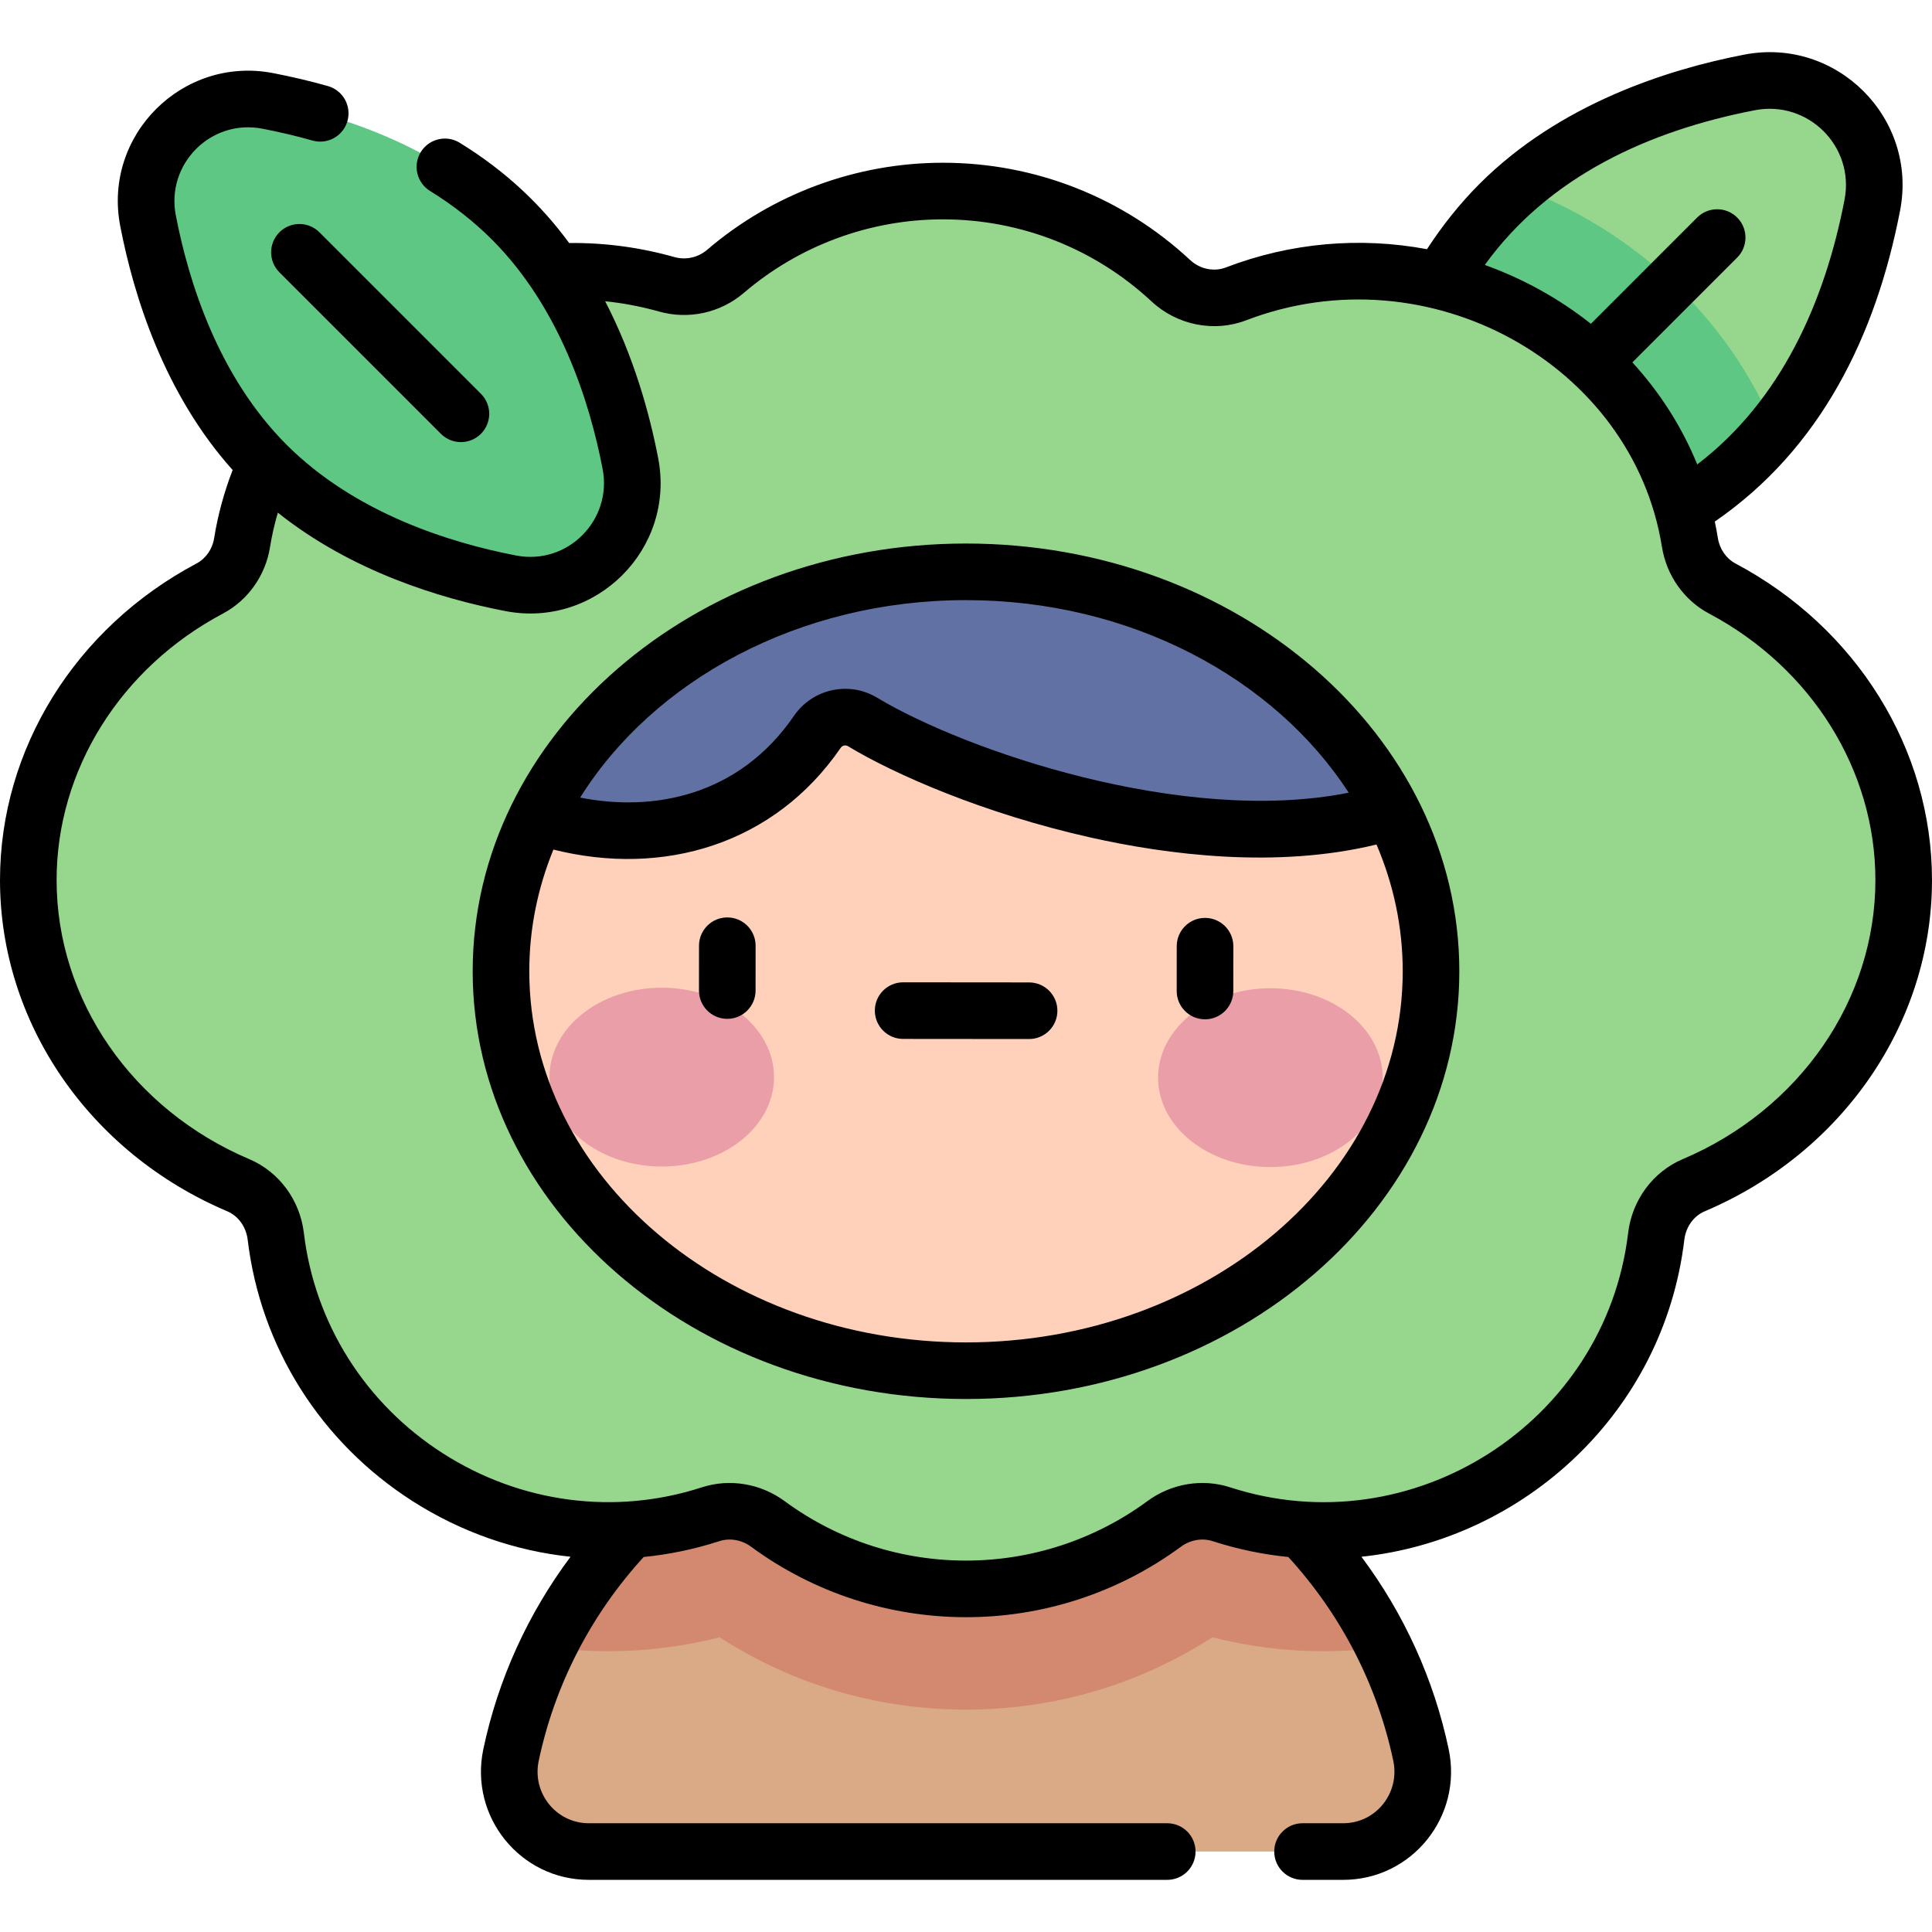
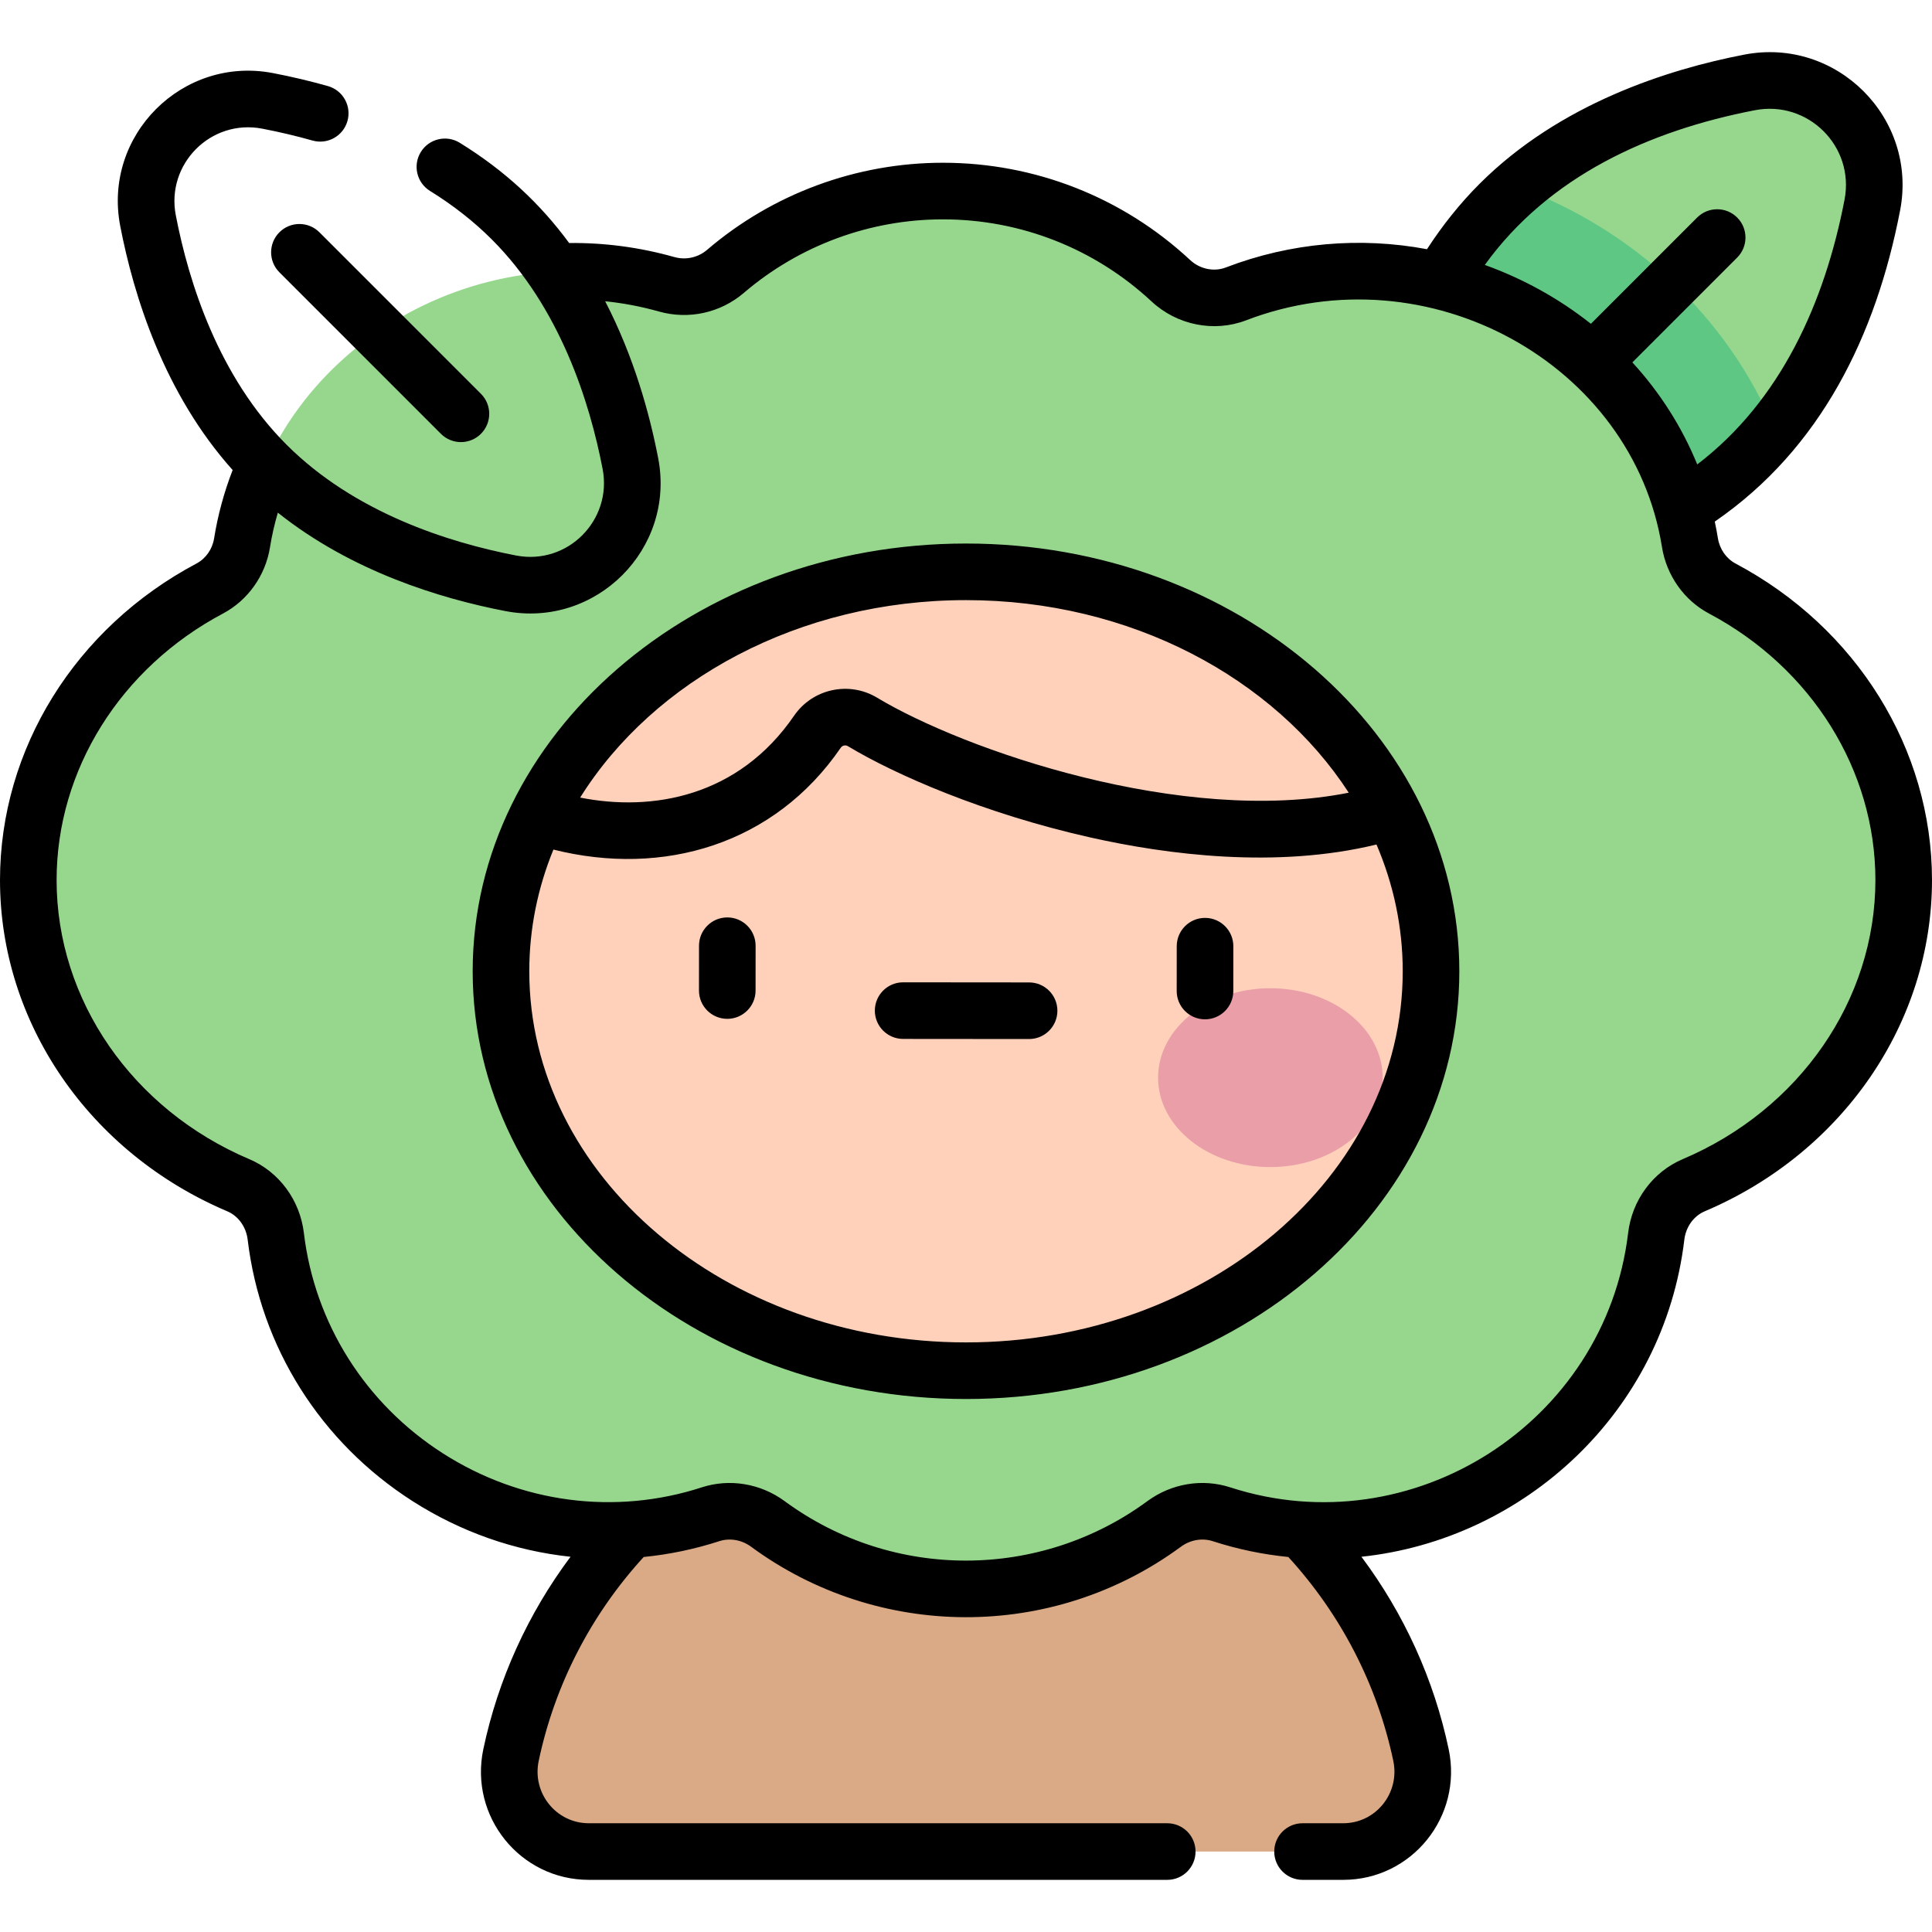
<svg xmlns="http://www.w3.org/2000/svg" width="512" viewBox="0 0 512 512" height="512" id="Capa_1">
  <g>
    <path fill="#96d78d" d="m463.99 120.634c-19.303 19.303-45.342 28.155-66.293 32.193-19.277 3.716-36.219-13.227-32.503-32.503 4.038-20.951 12.891-46.99 32.194-66.293 19.303-19.302 45.342-28.155 66.293-32.193 19.276-3.716 36.219 13.227 32.503 32.503-4.039 20.951-12.892 46.991-32.194 66.293z" />
    <path fill="#5ec783" d="m470.253 113.703c-12.551-30.034-37.634-52.99-67.979-64.209-1.669 1.447-3.303 2.954-4.887 4.538-19.303 19.302-28.155 45.342-32.194 66.293-3.715 19.276 13.227 36.219 32.503 32.503 20.951-4.038 46.99-12.891 66.293-32.194 2.227-2.226 4.308-4.544 6.264-6.931z" />
    <path fill="#daa985" d="m355.952 490.68c13.461 0 23.404-12.419 20.623-25.59-11.78-55.78-61.288-97.646-120.575-97.646s-108.795 41.866-120.575 97.646c-2.781 13.17 7.162 25.59 20.623 25.59z" />
-     <path fill="#d2896f" d="m256 367.445c-48.626 0-90.667 28.166-110.716 69.069 14.998 2.014 30.402 1.209 45.423-2.621 19.472 12.564 41.892 19.168 65.293 19.168s45.821-6.604 65.293-19.168c15.024 3.83 30.428 4.637 45.425 2.624-20.049-40.905-62.091-69.072-110.718-69.072z" />
    <path fill="#96d78d" d="m447.85 143.793c-8.622-53.897-68.18-85.892-120.322-65.905-5.914 2.267-12.597.832-17.232-3.484-15.84-14.747-37.073-23.774-60.422-23.774-22 0-42.117 8.02-57.617 21.283-4.311 3.688-10.152 4.963-15.612 3.42-51.121-14.445-104.416 18.05-112.501 68.532-.824 5.142-3.953 9.653-8.553 12.093-28.712 15.234-48.091 44.131-48.091 77.273 0 35.975 22.836 66.945 55.656 80.87 5.524 2.344 9.215 7.58 9.926 13.538 6.579 55.087 62.593 90.736 115.215 73.655 5.176-1.68 10.809-.663 15.193 2.562 14.702 10.814 32.859 17.206 52.509 17.206 19.651 0 37.807-6.392 52.509-17.206 4.384-3.225 10.017-4.242 15.193-2.562 52.625 17.083 108.637-18.57 115.215-73.655.712-5.958 4.402-11.194 9.926-13.538 32.82-13.925 55.656-44.895 55.656-80.87 0-33.139-19.375-62.034-48.083-77.269-4.622-2.454-7.738-7-8.565-12.169z" />
    <ellipse ry="105.856" rx="123.235" fill="#ffd1bb" cy="257.394" cx="256" />
    <g>
      <g>
        <g>
          <g>
-             <ellipse ry="23.696" rx="29.755" fill="#ea9ea8" cy="285.45" cx="175.373" />
-           </g>
+             </g>
          <g>
            <ellipse ry="23.696" rx="29.756" fill="#ea9ea8" cy="285.59" cx="336.658" />
          </g>
        </g>
      </g>
    </g>
-     <path fill="#5ec783" d="m135.644 58.155c18.839 18.839 27.479 44.253 31.42 64.7 3.626 18.813-12.909 35.349-31.722 31.722-20.448-3.941-45.862-12.581-64.701-31.42s-27.479-44.253-31.42-64.7c-3.626-18.813 12.909-35.348 31.723-31.722 20.447 3.941 45.861 12.581 64.7 31.42z" />
-     <path fill="#6171a3" d="m368.888 214.888c-19.061-37.297-62.429-63.35-112.888-63.35-51.005 0-94.771 26.616-113.504 64.561 23.993 8.208 55.294 5.285 74.123-22.179 2.669-3.893 7.902-5.039 11.945-2.605 26.133 15.731 92.566 38.561 140.324 23.573z" />
+     <path fill="#6171a3" d="m368.888 214.888z" />
    <path d="m272.727 260.353-33.379-.029h-.007c-4.139 0-7.496 3.353-7.5 7.494-.004 4.142 3.352 7.503 7.493 7.506l33.379.029h.007c4.14 0 7.496-3.354 7.5-7.494.004-4.142-3.352-7.503-7.493-7.506zm-79.978-17.226h-.006c-4.14 0-7.497 3.355-7.5 7.495l-.009 11.876c-.003 4.142 3.352 7.502 7.494 7.505h.006c4.14 0 7.497-3.354 7.5-7.495l.009-11.876c.003-4.141-3.352-7.502-7.494-7.505zm-118.704-181.568c-2.929 2.929-2.929 7.678 0 10.606l42.8 42.8c2.93 2.929 7.678 2.929 10.607 0s2.929-7.678 0-10.607l-42.8-42.8c-2.929-2.928-7.677-2.928-10.607.001zm245.307 181.692h-.006c-4.139 0-7.497 3.354-7.5 7.494l-.01 11.876c-.003 4.142 3.352 7.503 7.494 7.506h.006c4.139 0 7.497-3.354 7.5-7.494l.01-11.876c.003-4.141-3.352-7.502-7.494-7.506zm140.581-93.914c-2.464-1.308-4.212-3.823-4.677-6.729-.235-1.472-.514-2.932-.822-4.382 28.111-19.316 42.734-49.377 49.114-82.465 4.717-24.473-16.822-46.004-41.287-41.287-20.3 3.913-48.954 13.032-70.176 34.254-5.103 5.102-9.764 10.915-13.921 17.312-17.699-3.318-36.097-1.758-53.32 4.844-3.148 1.208-6.854.434-9.438-1.97-17.859-16.628-41.133-25.785-65.533-25.785-22.9 0-45.095 8.198-62.493 23.084-2.398 2.052-5.65 2.762-8.695 1.901-9.095-2.57-18.448-3.814-27.854-3.716-7.586-10.312-16.857-19.067-28.986-26.559-3.523-2.177-8.146-1.085-10.322 2.439-2.177 3.524-1.085 8.146 2.439 10.323 6.114 3.777 11.625 8.103 16.378 12.856 18.059 18.058 25.934 43.04 29.36 60.816 2.603 13.511-9.213 25.581-22.938 22.939-17.777-3.427-42.76-11.302-60.816-29.359-18.058-18.056-25.933-43.038-29.36-60.815-2.61-13.538 9.24-25.577 22.938-22.938 4.551.877 9.023 1.936 13.294 3.144 3.988 1.128 8.131-1.188 9.26-5.174 1.128-3.985-1.188-8.131-5.174-9.259-4.68-1.325-9.572-2.482-14.541-3.44-23.964-4.626-45.14 16.461-40.505 40.506 3.589 18.621 11.663 44.435 29.796 64.688-2.268 5.849-3.924 11.92-4.916 18.114-.458 2.86-2.201 5.348-4.663 6.654-32.121 17.043-52.075 49.191-52.075 83.898 0 37.798 23.641 72.252 60.227 87.774 2.93 1.243 5.002 4.126 5.408 7.523 3.397 28.444 19.318 53.695 43.68 69.276 12.874 8.234 27.206 13.197 41.88 14.752-11.288 15.112-19.198 32.471-23.107 50.983-3.776 17.879 9.778 34.64 27.96 34.64h153.284c4.143 0 7.5-3.358 7.5-7.5s-3.357-7.5-7.5-7.5h-153.284c-8.658 0-15.089-7.997-13.284-16.541 4.254-20.146 13.859-38.76 27.817-54.021 6.744-.669 13.457-2.056 20.033-4.191 2.796-.907 5.948-.357 8.434 1.471 33.521 24.655 79.718 25.146 113.907-.001 2.485-1.829 5.641-2.377 8.433-1.47 6.576 2.134 13.289 3.522 20.033 4.19 13.958 15.262 23.563 33.875 27.817 54.022 1.801 8.523-4.606 16.54-13.284 16.54h-10.766c-4.143 0-7.5 3.358-7.5 7.5s3.357 7.5 7.5 7.5h10.766c18.202 0 31.732-16.781 27.96-34.639-3.909-18.515-11.826-35.871-23.118-50.983 43.16-4.565 80.115-38.349 85.571-84.029.406-3.397 2.479-6.28 5.408-7.523 36.584-15.521 60.225-49.975 60.225-87.773 0-34.703-19.951-66.849-52.067-83.894zm5.168-120.134c14.002-2.693 26.448 9.555 23.719 23.719-5.246 27.214-16.897 53.274-39.035 70.157-4.048-9.917-9.871-19.056-17.19-27.044l27.778-27.778c2.929-2.929 2.929-7.678 0-10.607-2.93-2.929-7.678-2.929-10.608 0l-28.162 28.162c-8.516-6.751-18.012-11.963-28.116-15.6 16.952-23.504 43.561-35.602 71.614-41.009zm-19.187 277.994c-7.866 3.338-13.401 10.83-14.443 19.553-6.014 50.348-57.277 83.05-105.453 67.411-7.379-2.395-15.585-1.028-21.951 3.654-28.285 20.803-67.284 21.217-96.132.001-6.367-4.683-14.575-6.049-21.952-3.654-22.987 7.462-47.984 4.185-68.586-8.992-20.566-13.155-34.005-34.447-36.867-58.419-1.042-8.723-6.577-16.214-14.443-19.553-31.034-13.168-51.087-42.201-51.087-73.967 0-29.142 16.9-56.212 44.106-70.647 6.594-3.5 11.245-10.054 12.442-17.533.498-3.106 1.199-6.175 2.086-9.19 19.488 15.542 42.991 22.747 60.287 26.081 23.968 4.623 45.142-16.46 40.507-40.506-2.315-12.014-6.504-27.022-14.051-41.6 4.797.492 9.552 1.393 14.228 2.714 7.889 2.228 16.308.381 22.526-4.938 14.684-12.563 33.414-19.482 52.741-19.482 20.594 0 40.237 7.729 55.312 21.764 6.744 6.279 16.568 8.241 25.027 4.998 48.308-18.517 102.457 11.48 110.23 60.087 1.205 7.525 5.861 14.108 12.458 17.609 27.204 14.435 44.101 41.504 44.101 70.643 0 31.766-20.053 60.799-51.086 73.966zm-189.914-163.158c-72.088 0-130.735 50.851-130.735 113.355s58.647 113.355 130.735 113.355 130.735-50.851 130.735-113.355-58.647-113.355-130.735-113.355zm115.735 113.355c0 54.233-51.919 98.355-115.735 98.355s-115.735-44.122-115.735-98.355c0-11.291 2.258-22.142 6.397-32.249 29.133 7.313 58.584-1.373 76.142-26.983.424-.619 1.256-.804 1.892-.421 12.514 7.533 35.972 17.845 64.279 24.198 20.307 4.558 49.284 8.329 75.806 1.863 4.497 10.486 6.954 21.8 6.954 33.592zm-139.303-72.504c-7.428-4.473-17.092-2.369-21.999 4.789-14.74 21.498-37.56 25.486-56.687 21.688 19.462-31.101 57.993-52.329 102.254-52.329 43.643 0 81.717 20.639 101.43 51.032-43.974 8.784-101.914-11.286-124.998-25.18z" />
  </g>
</svg>